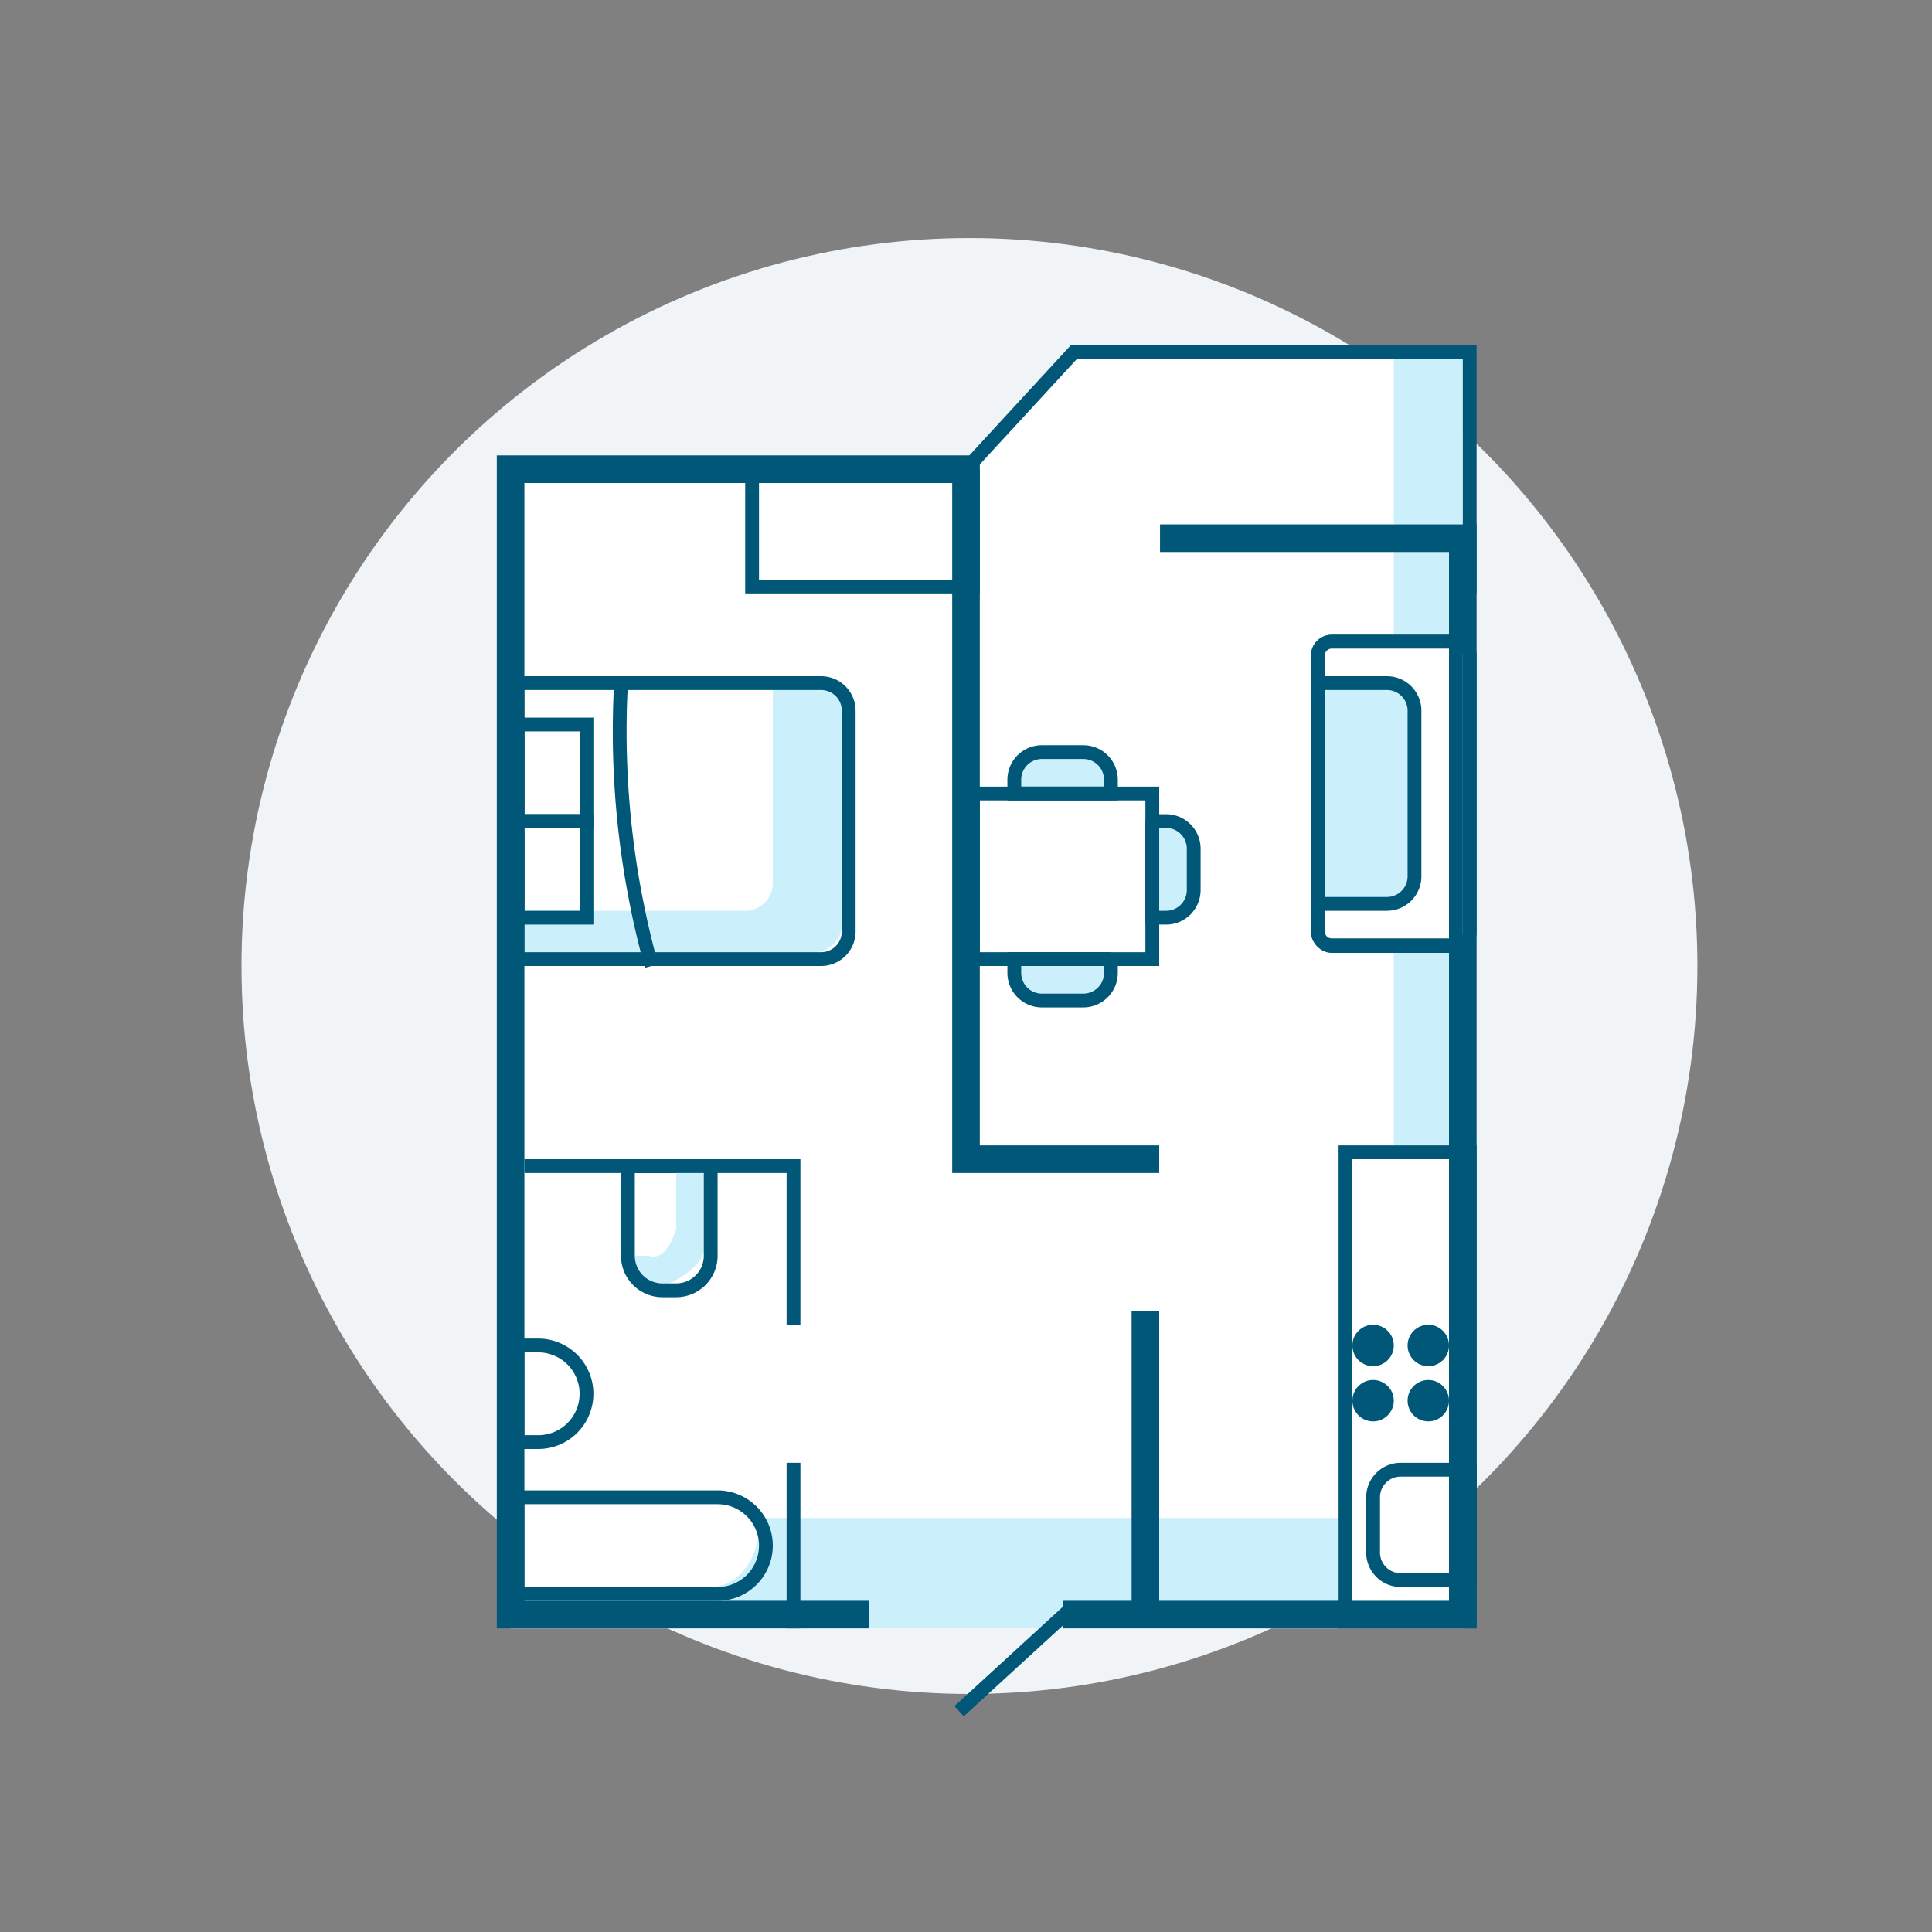
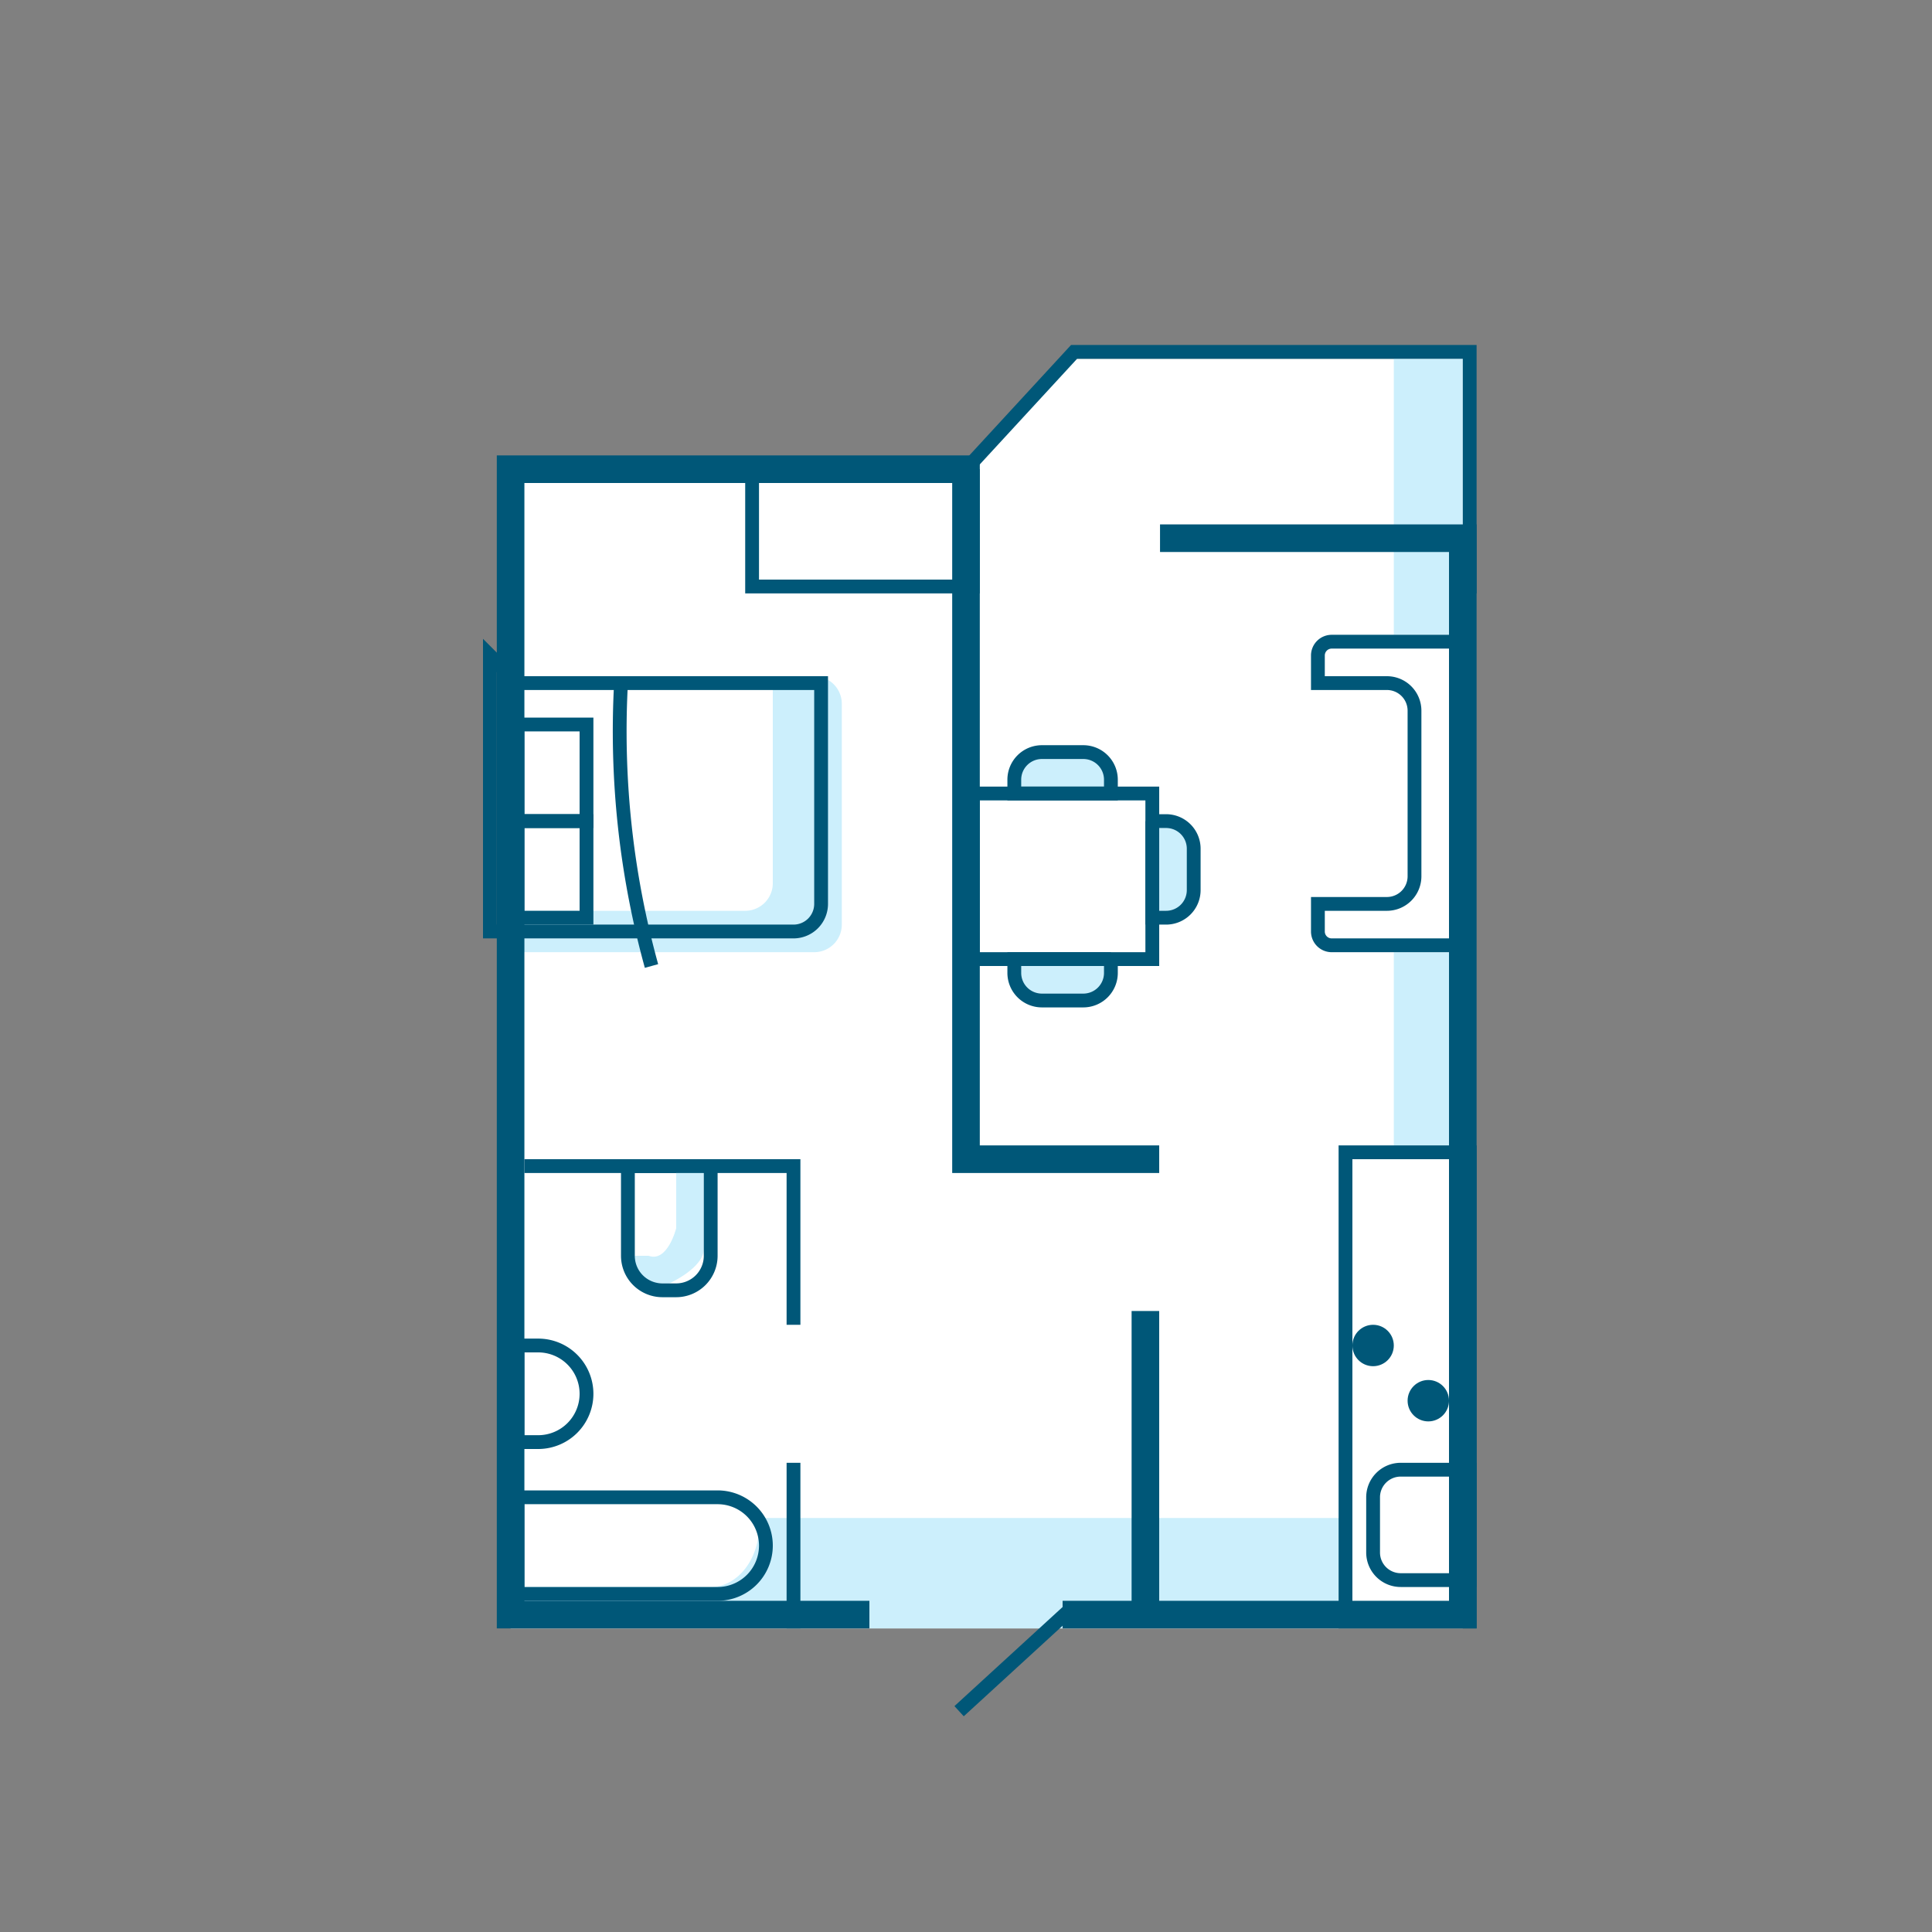
<svg xmlns="http://www.w3.org/2000/svg" id="Layer_3" data-name="Layer 3" width="140" height="140" viewBox="0 0 140 140">
  <rect x="0" y="0" width="140" height="140" fill="#808080" stroke="none" />
  <defs>
    <style>.cls-1{fill:#f1f4f7;}.cls-2,.cls-9{fill:#fff;}.cls-2,.cls-3,.cls-7{fill-rule:evenodd;}.cls-3,.cls-4,.cls-8{fill:#cceffc;}.cls-5,.cls-6,.cls-7{fill:none;}.cls-5,.cls-6,.cls-7,.cls-8,.cls-9{stroke:#005778;stroke-miterlimit:10;}.cls-5{stroke-width:2px;}.cls-10{fill:#005778;}</style>
  </defs>
  <title>Artboard 14 copy 23</title>
-   <circle class="cls-1" cx="70.25" cy="70" r="52.75" />
  <polygon class="cls-2" points="106 118 37 118 37 34 70.11 34 77.53 26 106 26 106 118" />
  <path class="cls-3" d="M54.95,110a5.4,5.4,0,0,1,.05.62C55,113,53.43,115,51.5,115H37v3H97v-8Z" />
  <rect class="cls-4" x="101" y="69" width="5" height="14" />
  <rect class="cls-4" x="101" y="26" width="5" height="20" />
  <polyline class="cls-5" points="77 117 106 117 106 39 84.06 39" />
  <line class="cls-6" x1="57.5" y1="106" x2="57.5" y2="118" />
  <polyline class="cls-6" points="57.5 96 57.5 84.5 38 84.5" />
  <line class="cls-6" x1="77.5" y1="116.67" x2="69.5" y2="124" />
  <polyline class="cls-7" points="106.5 43 106.5 25.5 77.83 25.5 70 34" />
  <rect class="cls-6" x="97.5" y="83.5" width="9" height="34" />
  <path class="cls-4" d="M59,49H56V64a2,2,0,0,1-2,2H37v3H59a2,2,0,0,0,2-2V51A2,2,0,0,0,59,49Z" />
-   <path class="cls-6" d="M37.5,49.5h22a2,2,0,0,1,2,2v16a2,2,0,0,1-2,2h-22a0,0,0,0,1,0,0v-20A0,0,0,0,1,37.5,49.5Z" />
-   <rect class="cls-8" x="95.5" y="46.5" width="11" height="22.05" rx="1" ry="1" />
+   <path class="cls-6" d="M37.5,49.5h22v16a2,2,0,0,1-2,2h-22a0,0,0,0,1,0,0v-20A0,0,0,0,1,37.5,49.5Z" />
  <path class="cls-9" d="M103.5,46.5h-7a1,1,0,0,0-1,1v2h5a2,2,0,0,1,2,2v12a2,2,0,0,1-2,2h-5v2a1,1,0,0,0,1,1h9v-22Z" />
  <path class="cls-6" d="M45,49.53A63.87,63.87,0,0,0,47.21,70" />
  <rect class="cls-6" x="37.5" y="52.5" width="5" height="7" />
  <rect class="cls-6" x="37.5" y="59.5" width="5" height="7" />
  <rect class="cls-6" x="54.5" y="34.5" width="16" height="8" />
  <circle class="cls-10" cx="99.5" cy="97.5" r="1.5" />
-   <circle class="cls-10" cx="99.5" cy="101.5" r="1.5" />
-   <circle class="cls-10" cx="103.5" cy="97.5" r="1.5" />
  <circle class="cls-10" cx="103.5" cy="101.5" r="1.5" />
  <path class="cls-6" d="M101.5,106.5h5a0,0,0,0,1,0,0v8a0,0,0,0,1,0,0h-5a2,2,0,0,1-2-2v-4A2,2,0,0,1,101.5,106.5Z" />
  <path class="cls-6" d="M37.5,108.5H52a3.5,3.5,0,0,1,3.5,3.5v0a3.5,3.5,0,0,1-3.5,3.5H37.5a0,0,0,0,1,0,0v-7A0,0,0,0,1,37.5,108.5Z" />
  <path class="cls-4" d="M49,84v5s-.62,2.5-2,2H46c-.3.5-.58.44-.84.35.35,1,2.34,1.65,2.34,1.65h1S51,91.88,51,90.5V84Z" />
  <path class="cls-6" d="M44,86h6.5A2.5,2.5,0,0,1,53,88.5v1A2.5,2.5,0,0,1,50.5,92H44a0,0,0,0,1,0,0V86a0,0,0,0,1,0,0Z" transform="translate(137.5 40.5) rotate(90)" />
  <path class="cls-6" d="M37.5,97.5H39a3.5,3.5,0,0,1,3.5,3.5v0a3.5,3.5,0,0,1-3.5,3.5H37.5a0,0,0,0,1,0,0v-7A0,0,0,0,1,37.5,97.5Z" />
  <path class="cls-8" d="M83.5,59.5h1a2,2,0,0,1,2,2v3a2,2,0,0,1-2,2h-1a0,0,0,0,1,0,0v-7A0,0,0,0,1,83.5,59.5Z" />
  <path class="cls-8" d="M75.5,67.5h1a2,2,0,0,1,2,2v3a2,2,0,0,1-2,2h-1a0,0,0,0,1,0,0v-7A0,0,0,0,1,75.5,67.5Z" transform="translate(148 -6) rotate(90)" />
  <path class="cls-8" d="M75.5,52.5h1a2,2,0,0,1,2,2v3a2,2,0,0,1-2,2h-1a0,0,0,0,1,0,0v-7A0,0,0,0,1,75.5,52.5Z" transform="translate(21 133) rotate(-90)" />
  <rect class="cls-6" x="70.5" y="57.5" width="13" height="12" />
  <polyline class="cls-5" points="84 84 70 84 70 34 37 34 37 117 63 117" />
  <line class="cls-5" x1="83" y1="95" x2="83" y2="117" />
</svg>